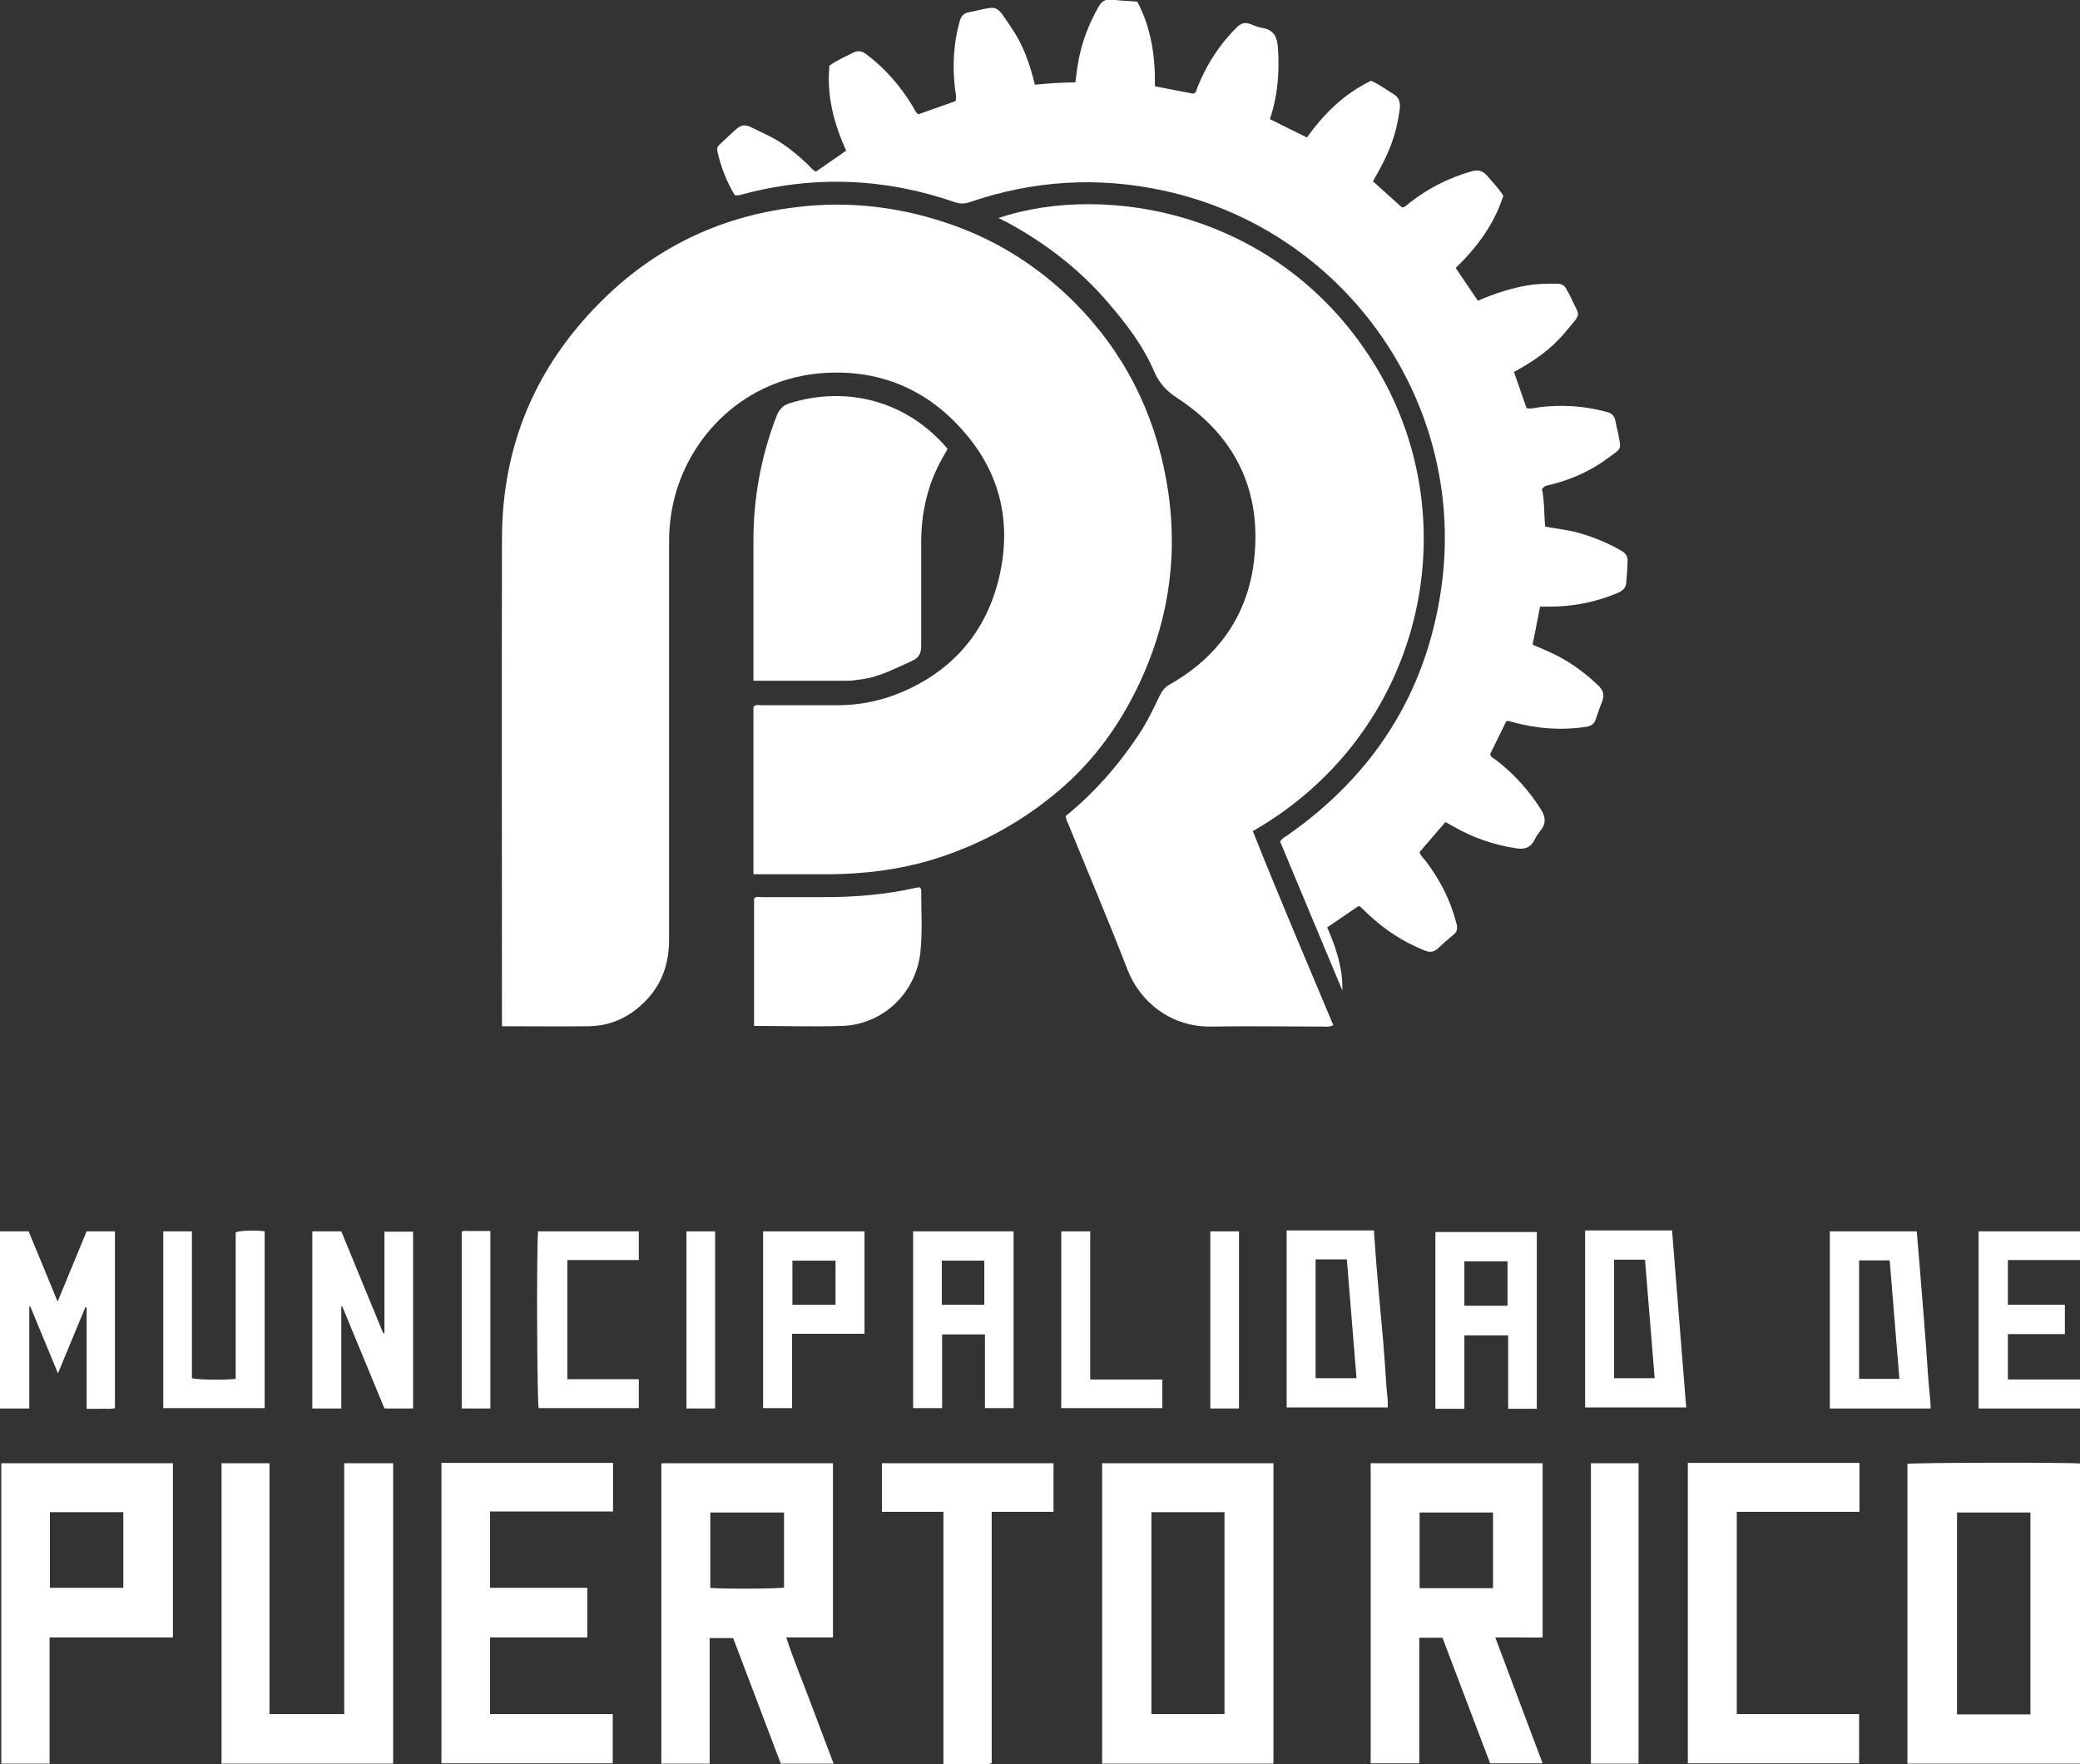
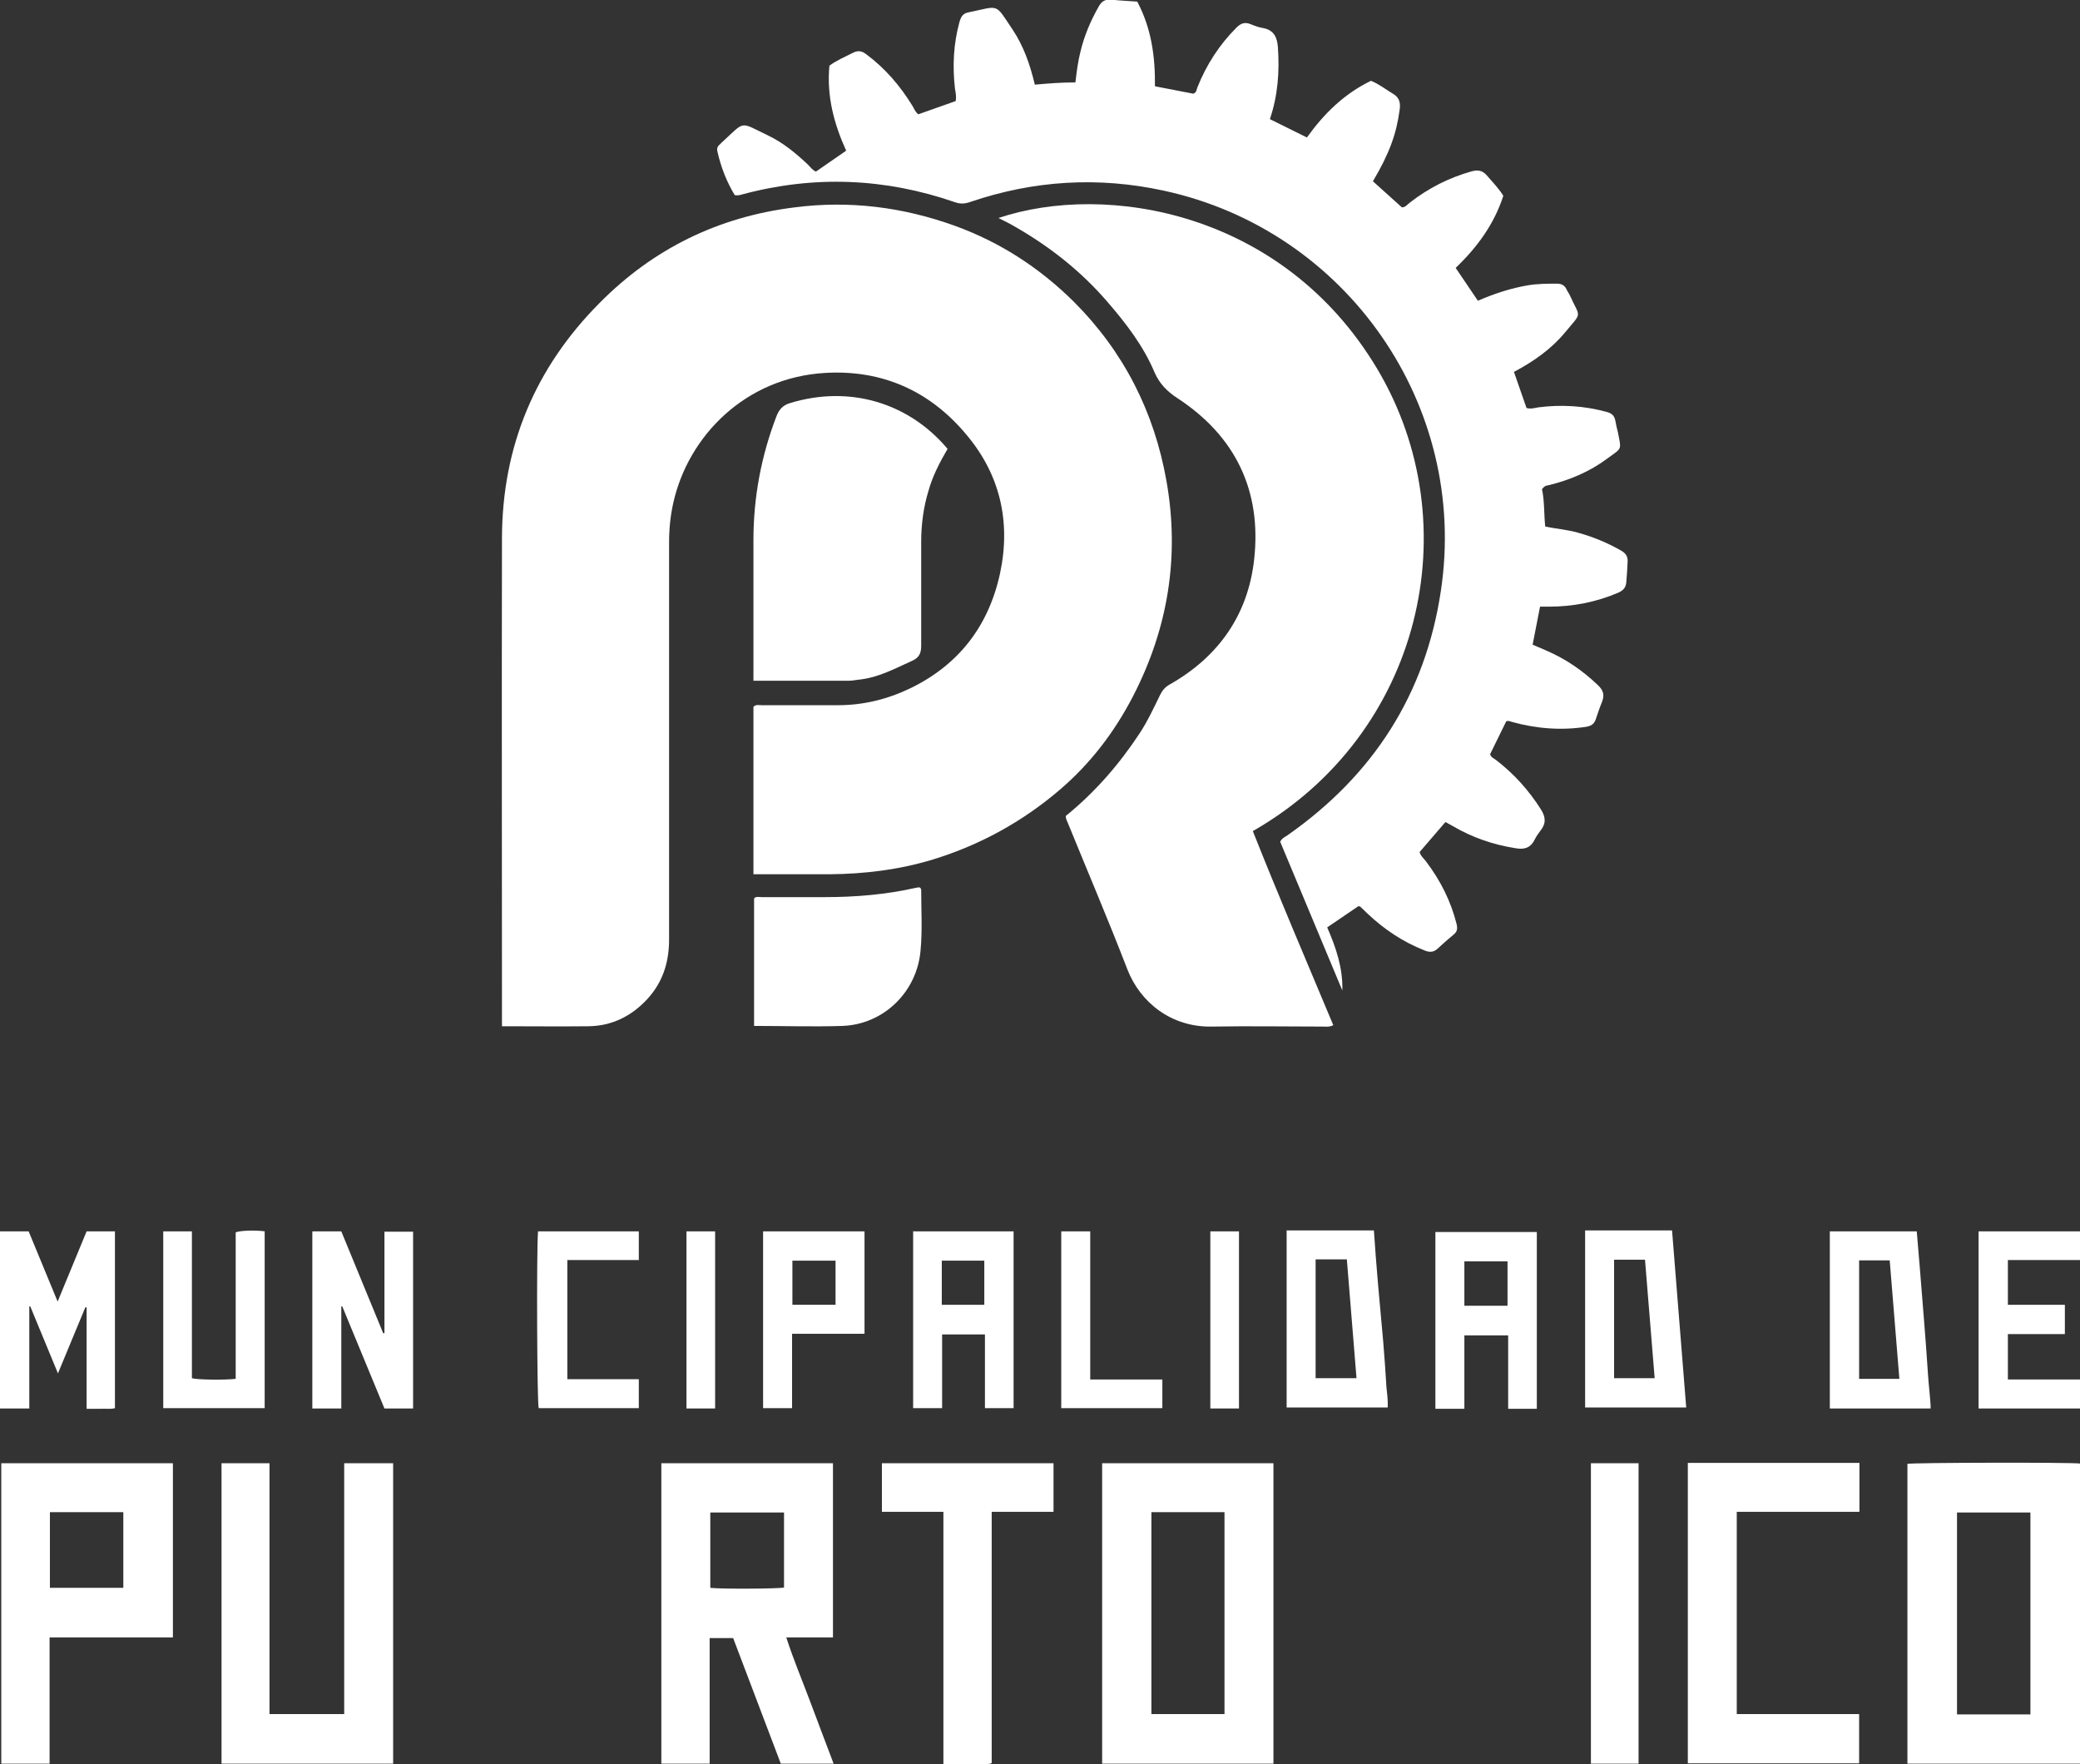
<svg xmlns="http://www.w3.org/2000/svg" viewBox="0 0 64.6 54.78">
  <rect x="0" y="0" width="64.6" height="54.78" fill="#333333" stroke="none" />
  <defs>
    <style>.d{fill:#fff;}</style>
  </defs>
  <g id="a" />
  <g id="b">
    <g id="c">
      <g>
        <path class="d" d="M15.59,31.87c0-.13,0-.21,0-.3,0-4.96-.01-9.91,0-14.87,.01-2.84,1.03-5.28,3.03-7.29,1.67-1.69,3.7-2.68,6.06-2.97,1.7-.22,3.36-.01,4.97,.57,1.41,.51,2.64,1.31,3.7,2.36,1.55,1.55,2.5,3.42,2.88,5.58,.41,2.33,.05,4.56-1.04,6.67-.58,1.12-1.33,2.1-2.28,2.91-1.16,.99-2.47,1.71-3.93,2.16-1.05,.32-2.12,.45-3.21,.46-.68,0-1.35,0-2.03,0-.11,0-.22,0-.34,0v-5.2c.08-.08,.17-.05,.26-.05,.79,0,1.58,0,2.36,0,.79,0,1.53-.18,2.24-.52,1.52-.73,2.45-1.95,2.8-3.58,.34-1.6,0-3.08-1.07-4.33-1.12-1.33-2.59-1.99-4.35-1.89-2.5,.14-4.27,1.97-4.73,4.04-.09,.4-.13,.81-.13,1.22,0,4.11,0,8.23,0,12.34,0,.71-.2,1.33-.68,1.85-.49,.53-1.1,.83-1.82,.84-.89,.01-1.77,0-2.7,0Z" />
        <path class="d" d="M47.89,15.19c.08,.36,.06,.75,.1,1.16,.37,.08,.73,.1,1.08,.21,.45,.13,.88,.31,1.28,.54,.14,.08,.21,.18,.2,.34-.01,.21-.02,.42-.04,.63-.01,.18-.1,.27-.26,.34-.68,.29-1.4,.43-2.14,.43-.09,0-.18,0-.28,0l-.23,1.18c.16,.07,.3,.13,.44,.19,.6,.26,1.12,.62,1.59,1.07,.17,.16,.21,.31,.12,.53-.07,.17-.13,.35-.19,.53-.05,.14-.13,.2-.29,.23-.78,.12-1.55,.06-2.31-.15-.05-.01-.1-.05-.18-.02l-.5,1.02c.02,.1,.12,.13,.18,.18,.56,.43,1.02,.94,1.4,1.54,.15,.24,.16,.44-.02,.66-.07,.09-.13,.18-.18,.28-.13,.26-.33,.31-.6,.26-.69-.11-1.33-.33-1.93-.68-.08-.04-.15-.09-.24-.13l-.8,.93c.03,.12,.12,.19,.19,.28,.45,.59,.78,1.24,.96,1.96,.03,.14,.02,.23-.09,.32-.17,.14-.34,.29-.5,.44-.13,.12-.26,.12-.42,.05-.66-.26-1.24-.65-1.75-1.13-.08-.08-.16-.15-.24-.23,0,0-.02,0-.05-.01l-.97,.66c.27,.62,.49,1.26,.47,1.96l-1.93-4.62c.06-.12,.16-.15,.24-.21,2.65-1.86,4.27-4.37,4.75-7.58,.87-5.75-2.92-11.2-8.61-12.43-2.03-.44-4.03-.32-6,.35-.17,.06-.31,.07-.48,.01-2.17-.75-4.36-.84-6.58-.25-.07,.02-.15,.05-.26,.03-.25-.41-.43-.87-.54-1.36-.02-.08,0-.15,.07-.21,.02-.01,.03-.03,.05-.05,.77-.7,.54-.67,1.46-.23,.46,.22,.86,.55,1.23,.9,.08,.08,.14,.17,.25,.22l.94-.65c-.38-.84-.61-1.7-.52-2.64,.23-.17,.48-.27,.73-.4,.16-.08,.28-.06,.42,.05,.59,.44,1.05,.98,1.43,1.6,.05,.08,.08,.18,.18,.26l1.16-.41c.03-.14,0-.26-.02-.38-.08-.7-.05-1.39,.14-2.08,.05-.17,.11-.27,.3-.3,.96-.2,.79-.29,1.35,.54,.34,.51,.54,1.08,.69,1.71,.42-.04,.83-.07,1.26-.07,.04-.34,.08-.66,.16-.97,.12-.49,.31-.94,.56-1.38,.09-.17,.21-.24,.4-.22,.26,.03,.53,.04,.8,.06,.44,.83,.56,1.7,.55,2.63l1.19,.23c.11-.04,.1-.13,.13-.2,.28-.7,.68-1.32,1.21-1.85,.14-.14,.26-.18,.44-.11,.12,.05,.25,.1,.38,.12,.35,.06,.45,.3,.47,.61,.05,.75,0,1.48-.25,2.22l1.15,.57c.53-.74,1.16-1.36,1.99-1.76,.25,.1,.46,.27,.68,.4,.21,.12,.24,.29,.21,.5-.1,.75-.32,1.36-.83,2.22l.9,.81c.11,0,.17-.09,.25-.15,.58-.45,1.21-.77,1.92-.97,.19-.05,.33-.03,.47,.13,.17,.2,.36,.39,.51,.63-.28,.87-.8,1.59-1.48,2.24l.69,1.02c.51-.22,1.02-.39,1.56-.48,.3-.05,.6-.05,.9-.05,.14,0,.23,.05,.29,.17,.03,.07,.08,.13,.11,.2,.32,.71,.39,.49-.15,1.14-.43,.52-.97,.9-1.59,1.23l.39,1.12c.13,.04,.25,0,.37-.02,.71-.09,1.41-.05,2.11,.14,.16,.04,.25,.11,.28,.28,.02,.12,.05,.24,.08,.36,.11,.57,.13,.47-.33,.81-.55,.41-1.17,.67-1.83,.83-.05,.01-.11,.01-.18,.1Z" />
        <path class="d" d="M41.4,31.84c-.12,.06-.22,.04-.32,.04-1.14,0-2.29-.02-3.43,0-1.29,.03-2.24-.77-2.63-1.76-.59-1.53-1.23-3.03-1.85-4.55-.03-.07-.07-.14-.07-.23,.9-.73,1.65-1.59,2.29-2.56,.25-.38,.44-.79,.64-1.2,.07-.14,.16-.25,.31-.33,1.51-.86,2.42-2.16,2.61-3.87,.24-2.14-.58-3.84-2.39-5.02-.32-.21-.55-.45-.7-.79-.35-.83-.89-1.53-1.47-2.2-.81-.94-1.77-1.7-2.85-2.32-.17-.1-.35-.19-.53-.28,3.34-1.12,8.84-.21,11.76,4.68,2.88,4.83,1.4,11.35-3.86,14.36,.8,2.02,1.66,4.02,2.5,6.03Z" />
        <path class="d" d="M64.6,54.77h-5.36v-9.31c.15-.04,5.1-.05,5.36-.01v9.32Zm-1.54-7.8h-2.28v6.27h2.28v-6.27Z" />
-         <path class="d" d="M42.58,45.44h5.33v5.41c-.24,.01-.48,0-.72,0-.24,0-.47,0-.75,0l1.47,3.91h-1.63l-1.48-3.9h-.72v3.9h-1.51v-9.33Zm1.51,1.53v2.35h2.28v-2.35h-2.28Z" />
        <path class="d" d="M20.55,45.44h5.32v5.41h-1.45c.22,.68,.49,1.32,.73,1.96,.24,.65,.49,1.29,.74,1.96h-1.64l-1.48-3.9h-.73v3.9h-1.5v-9.33Zm1.51,3.87c.32,.04,2.15,.03,2.29-.01v-2.33h-2.29v2.34Z" />
        <path class="d" d="M39.55,54.77h-5.32v-9.33h5.32v9.33Zm-1.52-7.81h-2.27v6.27h2.27v-6.27Z" />
        <path class="d" d="M12.2,54.77H6.88v-9.33h1.49v7.79h2.32v-7.79h1.52v9.33Z" />
-         <path class="d" d="M18.24,49.32v1.53h-3.02v2.38h3.81v1.53h-5.32v-9.33h5.33v1.51h-3.82v2.37h3.02Z" />
        <path class="d" d="M.04,54.77v-9.33H5.37v5.41H1.54v3.92H.04Zm1.51-5.46H3.83v-2.35H1.55v2.35Z" />
        <path class="d" d="M57.74,46.95h-3.8v6.28h3.8v1.53h-5.32v-9.33h5.33v1.51Z" />
        <path class="d" d="M29.3,46.95h-1.91v-1.51h5.33v1.51c-.63,0-1.26,0-1.92,0v7.8c-.07,.04-.13,.03-.19,.03-.43,0-.86,0-1.31,0v-7.83Z" />
        <path class="d" d="M23.4,21.15v-.36c0-1.34,0-2.68,0-4.02,0-1.32,.24-2.6,.71-3.83,.08-.21,.19-.35,.42-.42,1.82-.56,3.67-.04,4.9,1.42-.24,.41-.46,.83-.59,1.29-.16,.52-.23,1.06-.23,1.6,0,1.07,0,2.15,0,3.22,0,.25-.07,.38-.3,.48-.51,.23-1.01,.5-1.58,.57-.12,.01-.24,.04-.36,.04-.98,0-1.95,0-2.97,0Z" />
        <path class="d" d="M49.41,45.44h1.48v9.33h-1.48v-9.33Z" />
        <path class="d" d="M0,38.24H.89l.9,2.18,.9-2.18h.88v5.49c-.14,.04-.3,.01-.44,.02-.14,0-.28,0-.44,0v-3.15h-.04l-.85,2.05-.86-2.08h-.03v3.17H0v-5.49Z" />
        <path class="d" d="M9.71,38.24h.89l1.3,3.16h.04v-3.15h.89v5.49h-.89l-1.31-3.17h-.03v3.17h-.9v-5.49Z" />
        <path class="d" d="M46.84,41.47h-1.36v2.28h-.9v-5.49h3.15v5.49h-.89v-2.28Zm-.02-.92v-1.38h-1.34v1.38h1.34Z" />
        <path class="d" d="M28.35,38.24h3.13v5.49h-.89v-2.29h-1.33v2.29c-.31,0-.6,0-.9,0v-5.5Zm.9,.91v1.37h1.32v-1.37h-1.32Z" />
        <path class="d" d="M56.83,38.24h2.7c.03,.36,.06,.71,.09,1.07,.04,.54,.09,1.08,.13,1.62,.05,.59,.09,1.18,.13,1.77,.02,.31,.06,.62,.08,.94,0,.03,0,.06,0,.1h-3.13v-5.49Zm.91,.9v3.68h1.25l-.3-3.68h-.96Z" />
        <path class="d" d="M42.67,38.21c.04,.57,.08,1.13,.13,1.69,.05,.59,.11,1.18,.16,1.77,.04,.47,.07,.94,.1,1.41,.02,.2,.05,.41,.04,.63h-3.14v-5.5h2.71Zm-.54,4.59l-.3-3.69h-.97v3.69h1.26Z" />
        <path class="d" d="M52.37,43.71h-3.14v-5.5h2.7l.44,5.5Zm-.98-.91l-.3-3.68h-.96v3.68h1.25Z" />
        <path class="d" d="M8.22,38.25v5.48h-3.15v-5.49h.89v4.56c.16,.05,1.02,.06,1.36,.02v-4.55c.15-.06,.64-.07,.91-.03Z" />
        <path class="d" d="M61.45,43.73v-5.49h3.16v.89h-2.25v1.39h1.77v.91h-1.77v1.41h2.24v.9h-3.15Z" />
        <path class="d" d="M23.7,38.24h3.15v3.18h-2.25v2.31h-.9v-5.49Zm.91,.91v1.37h1.34v-1.37h-1.34Z" />
        <path class="d" d="M19.84,42.83v.9h-3.11c-.05-.17-.07-4.89-.02-5.49h3.13v.89h-2.22v3.7h2.22Z" />
        <path class="d" d="M28.58,27.57s.03,.04,.03,.06c0,.63,.04,1.26-.02,1.89-.11,1.28-1.14,2.29-2.42,2.34-.91,.03-1.82,0-2.75,0v-3.96c.06-.07,.15-.04,.24-.04,.65,0,1.31,0,1.96,0,.96,0,1.9-.08,2.83-.29,.04,0,.08-.03,.13,0Z" />
        <path class="d" d="M32.96,38.24h.9v4.6h2.24v.89h-3.14v-5.5Z" />
        <path class="d" d="M38.48,43.74h-.89v-5.5h.89v5.5Z" />
        <path class="d" d="M22.21,43.74h-.89v-5.5h.89v5.5Z" />
-         <path class="d" d="M15.23,43.74h-.89v-5.49c.07-.04,.14-.02,.22-.02,.22,0,.44,0,.67,0v5.51Z" />
      </g>
    </g>
  </g>
</svg>